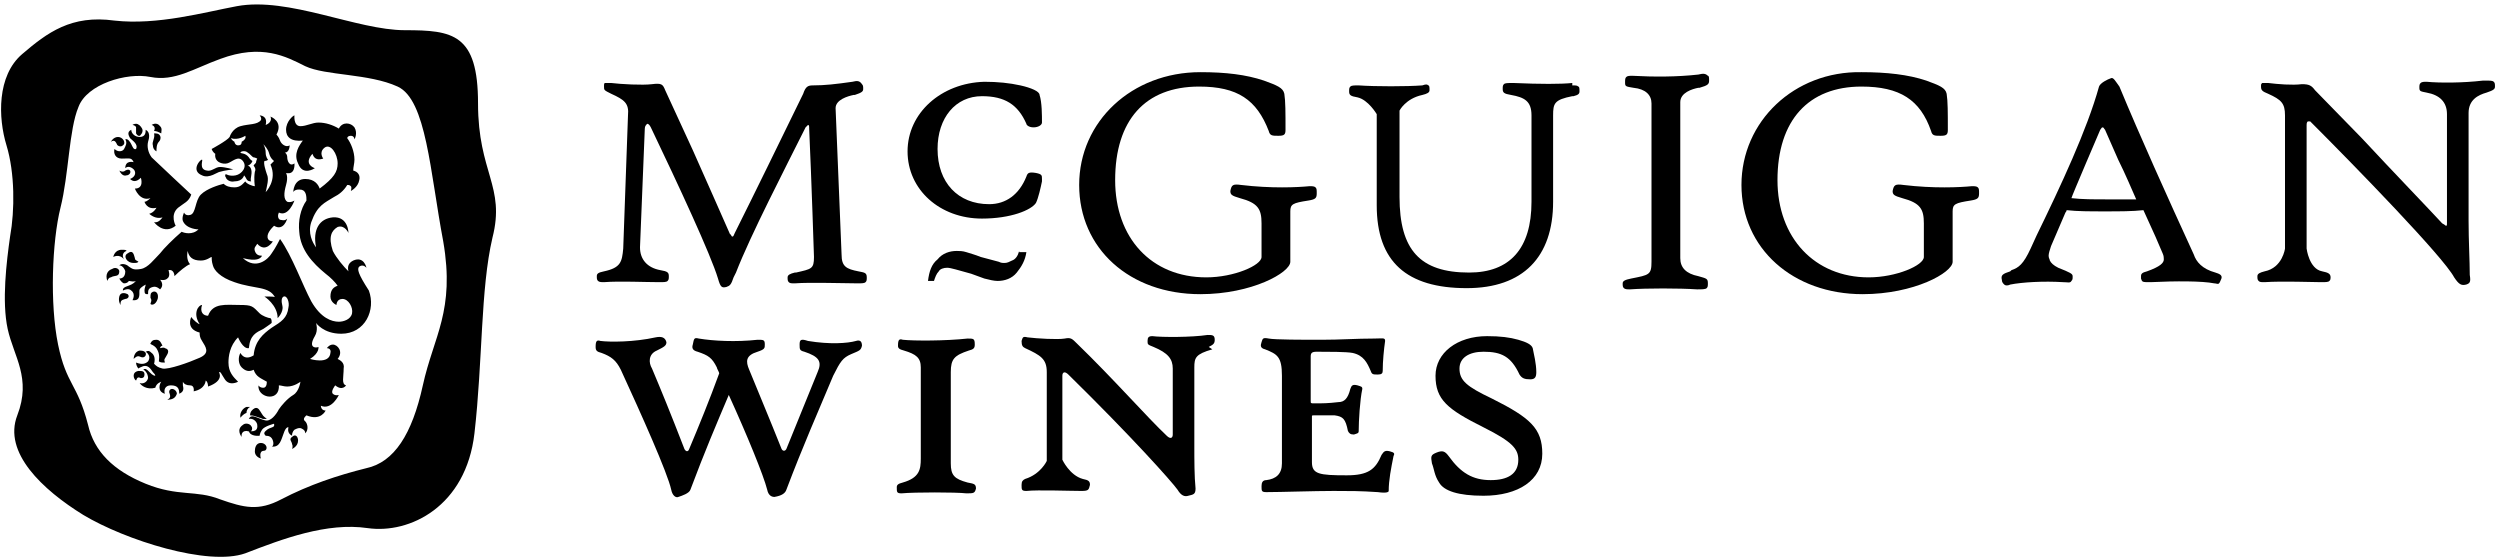
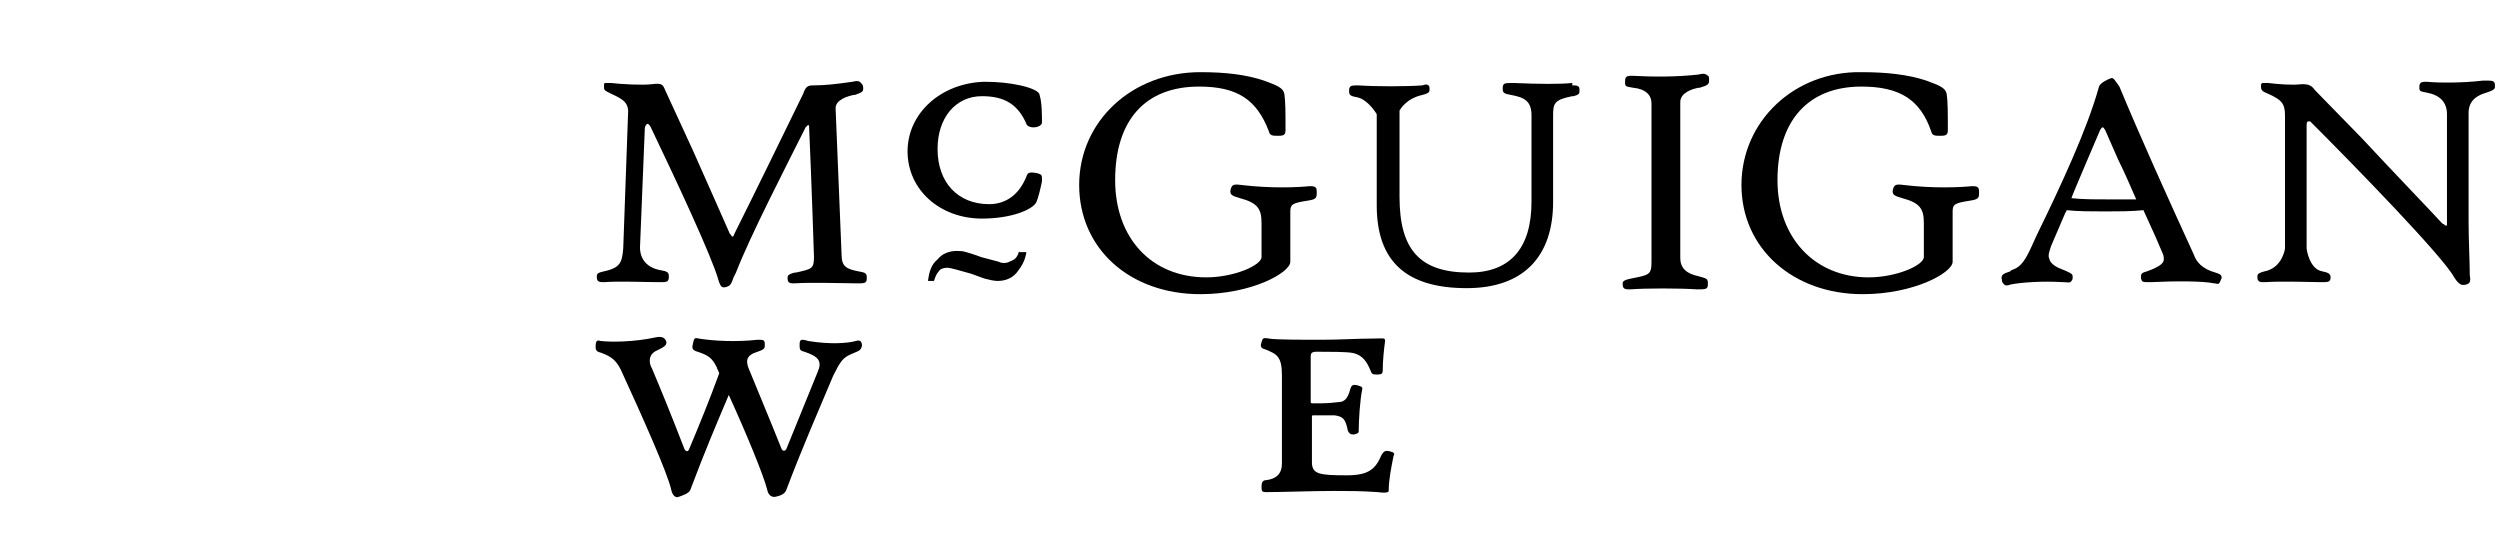
<svg xmlns="http://www.w3.org/2000/svg" xmlns:xlink="http://www.w3.org/1999/xlink" version="1.1" preserveAspectRatio="xMidYMid meet" viewBox="0 0 635 142" width="635" height="142">
  <defs>
-     <path d="M40.05 89.04C40.66 90.26 40.35 91.48 40.35 91.78C40.66 92.09 41.27 92.09 41.88 92.09C41.57 91.17 41.88 91.17 42.18 90.56C42.79 89.65 43.1 88.73 41.88 88.43C41.57 88.12 40.96 88.43 40.66 88.43C40.66 88.12 40.96 87.82 41.27 87.82C40.96 87.21 40.66 86.3 39.74 86.3C38.83 86.3 38.52 86.6 38.22 87.21C37.91 87.52 39.44 87.52 40.05 89.04M40.05 75.93C40.35 74.72 39.74 73.8 38.83 74.11C38.22 74.41 38.22 74.72 38.22 75.63C38.52 76.24 38.52 76.24 38.22 77.15C38.22 77.46 39.44 77.76 40.05 75.93M43.71 98.79C43.1 98.79 42.79 99.4 43.1 100.01C43.4 100.92 43.1 101.23 42.49 101.53C44.01 101.53 44.62 100.92 44.92 100.01C44.92 99.4 44.31 98.79 43.71 98.79M63.82 109.46C64.12 109.15 64.12 108.54 63.82 108.24C63.51 107.63 62.3 107.32 61.69 107.93C59.86 109.15 61.38 110.98 61.38 110.98C61.38 110.98 61.08 109.46 62.6 109.46C62.91 109.46 63.21 109.76 63.82 109.46M58.03 92.09C58.03 90.56 58.33 87.82 60.47 85.69C60.47 85.69 61.69 88.73 63.21 88.43C63.51 85.08 65.04 84.47 66.87 83.55C66.87 83.55 68.7 82.33 69 82.03C69 81.42 69 81.12 68.7 80.81C68.09 80.81 66.56 80.2 65.95 79.59C64.12 77.76 64.12 77.46 60.77 77.46C57.42 77.46 54.07 76.85 52.85 80.2C51.63 80.2 50.71 79.29 51.32 77.46C50.41 77.46 48.89 79.59 50.71 82.33C50.41 82.33 49.19 81.42 48.58 80.51C48.58 80.51 47.06 83.55 50.71 84.47C50.71 85.08 50.71 85.69 51.32 86.6C52.24 88.12 53.46 89.65 50.71 90.87C47.97 92.09 42.79 93.92 41.27 93.61C40.05 93.31 39.74 93 39.13 92.39C39.13 92.39 39.74 90.56 38.52 89.65C37.91 89.04 37.61 89.04 37 89.34C37.91 89.95 38.22 90.87 37.61 91.78C37 92.39 36.09 92.7 34.56 92.09C34.56 92.7 34.87 93.31 35.17 93.61C35.48 93.31 35.78 93.31 36.39 93C37.61 92.7 38.22 93.61 38.83 94.52C39.13 94.83 39.44 95.13 39.44 95.44C38.22 95.44 37.31 93 36.39 93.92C36.7 93.92 37.61 94.83 37.61 96.05C37.31 97.27 36.09 97.57 35.48 97.27C35.78 97.88 37.31 99.1 39.44 98.49C39.74 97.27 40.96 96.96 40.96 96.96C40.66 97.27 39.74 99.4 41.88 100.01C41.57 99.1 41.88 97.88 43.4 97.88C45.23 97.88 45.53 98.79 45.53 100.01C47.06 99.4 46.45 98.18 46.45 97.88C46.45 97.57 46.45 96.96 46.45 96.96C46.75 97.57 47.36 97.88 48.28 97.88C49.5 97.88 49.19 99.4 49.19 99.4C52.24 98.79 52.24 96.66 52.24 96.66C52.85 96.96 52.85 98.18 52.85 98.18C57.11 96.66 55.59 94.52 55.59 94.52C56.2 94.52 55.9 94.52 57.11 96.35C58.33 98.18 60.47 96.96 60.47 96.96C59.25 95.74 58.03 94.52 58.03 92.09M62.6 103.36C61.69 103.67 60.77 104.89 61.08 106.11C61.08 106.11 61.69 105.19 62.6 104.89C62.6 104.28 62.91 103.67 63.51 103.36C63.51 103.36 62.91 103.36 62.6 103.36M74.18 110.98C73.27 111.59 74.18 112.2 74.18 112.81C74.49 113.42 74.18 114.03 74.18 114.03C74.18 114.03 75.71 113.42 75.71 111.9C75.71 110.98 75.1 110.07 74.18 110.98M61.38 36.01C61.38 36.32 61.38 36.92 60.47 36.92C59.86 36.92 59.55 36.32 59.55 36.01C58.94 35.71 58.64 35.1 58.64 35.1C60.47 35.71 62.3 34.49 62.3 34.49C62.6 35.1 61.99 35.71 61.38 36.01M68.39 39.06C68.7 40.28 69.61 40.89 69.61 40.89C69 41.5 68.7 41.8 68.7 41.8C70.52 45.76 67.48 48.81 67.48 48.81C67.78 47.29 68.39 45.46 67.78 44.24C67.48 43.32 66.87 41.5 67.17 40.89C67.78 40.89 68.09 40.58 68.09 40.58C68.09 40.58 67.48 39.97 67.48 38.75C67.48 37.53 66.87 36.62 66.87 36.62C67.17 36.92 68.09 37.84 68.39 39.06M91.25 67.71C92.16 67.1 92.77 67.71 93.08 68.01C93.08 68.01 92.47 64.96 89.72 66.18C88.51 66.79 88.2 67.71 88.51 68.92C87.29 67.71 85.46 65.57 84.54 63.74C83.32 60.09 84.24 58.56 85.76 57.65C87.59 57.04 88.51 59.17 88.51 59.17C88.51 59.17 88.51 54.91 84.54 55.21C81.19 55.52 79.36 58.26 80.28 62.83C79.36 61.61 78.14 59.17 79.06 56.43C80.58 52.16 82.41 51.55 84.85 50.03C86.07 49.42 87.29 48.51 88.2 46.98C88.51 46.98 88.81 46.98 89.11 47.29C89.42 47.59 89.11 48.51 89.11 48.51C89.11 48.51 90.94 47.59 91.25 45.76C91.55 44.54 90.94 43.63 89.72 43.32C89.72 42.41 90.03 41.5 90.03 40.58C90.03 38.45 89.11 36.32 88.2 35.1C88.2 34.79 88.51 34.49 89.11 34.49C90.03 34.49 90.03 35.4 90.03 35.4C90.03 35.4 90.94 33.88 90.03 32.35C89.11 31.13 86.98 30.83 86.07 32.66C84.54 31.74 82.71 31.13 80.89 31.13C79.36 31.13 77.84 32.05 76.31 32.05C74.49 32.05 74.79 29.31 74.79 29.31C74.49 29.31 72.66 30.83 72.66 32.96C72.66 34.79 73.88 36.01 76.92 35.71C76.01 36.92 74.49 39.06 75.71 41.5C76.92 44.85 79.97 42.72 79.97 42.72C79.97 42.72 76.92 41.8 79.36 39.06C79.67 39.97 80.28 40.89 82.11 40.28C82.11 40.28 80.89 38.75 82.41 37.53C83.93 36.32 85.76 39.06 85.76 41.5C85.76 43.63 84.85 45.15 81.19 47.9C80.89 46.98 79.97 45.46 77.53 45.46C74.49 45.46 74.49 48.81 74.49 48.81C74.49 48.81 74.79 47.9 76.62 48.2C77.84 48.51 77.84 50.03 77.84 50.94C76.31 53.08 75.71 56.12 76.01 58.87C76.31 63.44 79.36 66.79 82.71 69.53C83.93 70.45 85.15 71.67 85.76 72.58C84.85 72.89 83.93 73.5 83.93 75.32C83.93 76.85 85.46 77.46 85.46 77.46C85.46 77.46 85.46 75.93 86.98 75.93C88.51 75.93 89.72 78.07 89.42 79.59C89.11 81.12 87.29 81.72 86.07 81.72C84.24 81.72 81.5 80.81 79.06 76.54C76.92 72.58 74.18 64.96 71.13 60.7C71.13 60.7 69.91 63.13 69 64.35C68.09 65.88 65.04 68.62 61.69 65.57C61.99 65.57 65.65 66.79 66.56 64.96C65.65 64.96 65.04 64.66 64.73 63.74C64.43 62.83 65.04 62.52 65.34 61.92C67.48 64.35 69.31 61.31 69.31 61.31C69.31 61.31 68.39 61.31 68.09 60.7C67.48 59.48 69 57.95 69.61 57.34C72.05 58.87 72.96 55.52 72.96 55.52C72.66 55.82 72.35 56.12 71.13 55.82C70.52 55.52 70.52 54.6 70.83 53.99C73.27 55.21 74.79 50.94 74.79 50.94C74.79 50.94 73.88 51.55 72.96 51.25C72.05 50.64 72.05 49.12 72.66 46.98C73.27 44.85 72.66 43.93 72.66 43.93C75.1 44.54 74.79 41.5 74.79 41.5C73.57 42.41 72.96 40.89 72.96 39.97C72.96 39.06 72.35 38.75 72.35 38.75C73.57 38.75 73.57 36.92 73.57 36.92C72.66 37.53 71.44 36.62 71.13 35.71C70.83 34.79 70.22 34.18 70.22 34.18C72.05 30.83 68.7 29.61 68.7 29.61C69.31 31.13 67.48 31.74 67.48 31.74C68.09 29.31 65.95 29.31 65.95 29.31C65.95 29.31 66.56 29.92 66.26 30.52C65.34 31.74 63.21 31.44 61.08 32.05C58.94 32.66 58.33 34.79 58.33 34.79C57.72 35.71 53.76 37.84 53.76 37.84C54.07 38.75 54.68 39.06 54.68 39.06C54.37 41.19 56.51 41.8 57.72 41.5C58.94 41.19 60.47 39.36 61.69 40.89C62.91 42.41 61.38 44.24 59.86 44.54C58.33 44.85 57.42 44.24 57.42 44.24C57.11 44.24 57.11 44.85 57.42 45.15C57.42 45.46 58.33 46.37 59.55 46.07C61.69 46.07 61.99 44.54 61.99 44.54C61.99 44.54 62.3 44.85 62.6 45.46C62.91 46.07 63.51 46.07 63.82 46.07C63.82 46.07 63.51 46.07 63.82 44.54C64.12 43.02 63.51 42.11 62.91 42.11C62.91 42.11 63.82 41.8 64.12 40.89C64.12 40.89 63.51 40.58 63.21 39.97C62.3 38.75 61.08 39.06 61.08 38.75C61.08 38.45 62.3 38.14 62.91 38.75C63.51 39.06 64.12 39.97 64.43 39.97C64.73 39.97 65.34 40.28 65.34 40.28C65.34 40.28 65.04 40.89 65.04 41.19C65.04 41.5 64.43 41.8 64.43 42.11C64.73 42.41 65.04 43.02 64.73 43.63C64.43 45.46 64.73 47.29 64.73 47.29C64.12 47.29 62.6 46.68 62.3 46.07C61.69 46.68 61.08 47.59 59.55 47.59C58.33 47.59 57.42 47.29 56.81 46.68C55.59 46.98 52.54 47.9 51.02 49.42C49.5 50.94 49.8 54.3 48.28 54.6C47.06 54.91 46.75 53.99 46.75 53.99C46.75 53.99 46.14 55.21 46.45 56.12C47.36 58.26 50.41 58.26 50.41 58.26C48.89 59.78 46.75 59.17 46.14 58.87C44.01 60.7 41.57 63.13 40.66 64.35C39.13 65.88 37.61 68.01 35.78 68.32C33.95 68.62 33.65 68.32 32.73 67.71C32.12 67.1 30.91 66.79 30.3 67.4C31.21 67.4 31.82 68.62 31.82 68.92C31.82 70.45 30.91 70.75 30.3 70.75C30.6 71.36 31.21 71.97 31.51 71.97C32.43 71.97 32.73 71.36 32.73 71.36C34.26 71.67 34.56 71.36 34.56 71.36C33.65 72.28 33.34 72.28 31.82 72.89C31.21 73.19 31.21 73.5 31.21 73.8C31.82 73.5 32.73 73.19 33.34 73.8C34.56 74.72 33.65 76.24 33.65 76.24C36.09 76.54 35.17 74.11 35.48 73.5C35.78 72.89 37 72.28 37 72.28C37 72.58 36.7 73.19 36.7 73.8C36.7 74.72 37 74.72 37.61 74.72C37.61 73.8 37.61 73.19 38.83 72.89C39.74 72.58 40.66 73.5 40.66 73.5C41.88 72.28 40.66 71.06 40.66 71.06C40.66 71.06 41.88 71.36 42.49 70.75C43.4 70.14 42.79 68.62 42.79 68.62C44.31 68.32 44.31 70.14 44.31 70.14C45.53 68.92 47.36 67.4 48.28 67.1C47.67 66.49 47.36 65.27 47.67 63.74C47.97 65.27 48.89 66.18 51.02 66.18C52.54 66.18 53.46 65.27 53.76 65.27C53.76 65.57 53.76 66.49 54.07 67.4C54.37 68.62 55.9 70.45 59.55 71.67C64.73 73.5 68.39 72.58 69.91 75.63C69.91 75.32 69.31 75.32 67.17 75.32C67.17 75.32 70.52 77.46 70.52 80.81C70.52 80.81 72.05 79.29 71.74 77.76C71.44 76.54 71.44 75.63 72.05 75.32C72.96 75.02 73.57 76.85 73.27 78.07C72.96 80.81 71.44 81.72 69 83.25C66.87 84.77 64.73 86.6 64.43 90.26C61.99 91.78 61.08 89.65 61.08 89.65C60.47 90.56 60.47 92.39 61.38 93.31C62.3 94.22 63.21 94.52 64.43 93.92C65.04 95.74 66.26 96.05 67.78 96.96C67.78 97.88 67.48 98.49 66.87 98.49C65.95 98.49 65.65 97.88 65.65 97.88C65.34 100.92 70.52 102.14 70.83 98.49C70.83 98.49 70.83 98.18 70.83 97.88C71.44 97.88 72.05 98.18 72.96 98.18C74.79 98.18 76.31 96.96 76.31 96.96C76.31 96.96 76.01 99.4 74.49 100.32C72.96 101.23 71.44 103.06 70.83 103.97C70.22 105.19 68.7 107.32 67.17 106.72C65.65 106.41 63.82 104.89 63.21 106.41C64.43 106.11 65.34 107.32 65.34 107.93C65.65 110.07 63.21 109.46 63.21 109.46C63.51 110.98 65.95 110.68 65.95 110.68C65.95 110.68 65.95 110.07 66.56 109.15C67.17 108.24 69.61 107.63 69.61 107.63C69.91 108.85 68.7 108.24 67.48 109.46C67.17 109.76 66.87 110.07 67.48 110.68C68.39 110.68 69 110.98 69.31 111.9C69.61 112.81 69.31 113.42 69 113.42C71.13 113.72 71.44 111.59 72.05 110.07C72.66 108.24 73.27 108.54 73.27 108.54C72.96 109.76 73.57 110.37 74.18 110.68C74.18 110.37 74.18 109.76 74.79 109.15C75.4 108.85 76.01 108.54 76.62 108.85C77.23 109.15 77.53 109.46 77.53 110.07C78.45 109.15 78.14 107.63 77.53 107.02C76.62 106.41 77.84 105.5 77.84 105.5C81.5 107.02 82.71 104.28 82.71 104.28C81.5 104.28 81.5 103.06 81.5 103.06C84.24 104.28 86.07 100.32 86.07 100.32C86.07 100.32 85.15 100.62 84.54 100.01C83.93 99.4 85.15 97.88 85.15 97.88C86.98 99.4 87.9 97.88 87.9 97.88C86.68 97.57 87.29 95.74 87.29 93.61C87.59 92.09 86.37 91.48 85.76 91.17C87.29 89.34 85.76 87.52 84.54 87.52C83.63 87.52 83.02 88.43 83.02 88.43C83.02 88.43 84.24 88.43 83.93 89.65C83.63 92.7 78.75 91.17 78.75 91.17C81.19 89.65 80.89 88.12 80.89 88.12C80.89 88.12 80.28 88.43 79.67 88.12C79.06 87.82 79.06 86.91 79.97 85.38C80.89 83.86 80.28 82.03 80.28 82.03C80.28 82.03 82.11 84.77 86.68 84.77C92.77 84.77 95.51 78.68 93.69 73.8C90.94 69.53 90.64 68.32 91.25 67.71M65.95 106.11C66.26 106.11 66.56 106.41 66.87 106.41C67.17 106.41 67.48 106.41 67.78 106.41C67.48 106.11 66.87 105.8 66.56 105.19C65.95 104.28 65.65 103.36 64.73 103.67C64.12 103.97 63.51 104.58 63.51 105.5C64.43 105.5 65.04 105.8 65.95 106.11M66.26 112.51C65.04 112.51 64.73 113.72 64.73 114.64C64.73 115.55 65.34 116.16 66.26 116.47C66.26 116.47 65.95 115.55 66.26 114.94C66.56 114.33 67.17 114.64 67.48 114.33C68.09 113.72 67.48 112.51 66.26 112.51M35.48 90.56C36.09 90.87 36.7 90.87 37 90.26C37.31 89.34 36.39 89.04 35.48 89.04C33.95 89.34 33.95 91.17 33.95 91.17C34.26 90.87 34.87 90.26 35.48 90.56M34.56 32.35C34.56 32.66 34.56 32.66 34.56 32.96C34.56 33.27 34.56 33.57 34.56 33.88C34.87 34.49 35.48 34.79 35.78 34.18C36.09 33.88 36.39 33.27 36.09 32.66C35.78 32.05 35.17 31.44 34.56 31.44C33.95 31.44 33.65 31.74 33.65 31.74C33.95 31.74 34.56 32.05 34.56 32.35M40.66 34.49C40.35 33.88 39.74 33.88 39.13 33.88C39.44 35.1 38.52 36.01 38.83 36.92C38.83 37.53 39.13 38.14 39.74 38.45C39.74 37.84 39.74 36.62 40.35 36.01C40.66 35.71 40.96 35.1 40.66 34.49M32.12 63.74C32.12 63.74 32.12 63.74 32.12 63.74C32.12 63.44 31.51 63.44 30.91 63.44C29.08 63.44 28.77 65.27 28.77 65.27C28.77 65.27 30.3 64.35 31.51 65.88C31.51 65.88 31.51 65.88 31.51 65.88C31.51 65.88 31.51 65.88 31.51 65.88C30.91 64.96 31.21 64.05 32.12 63.74M29.08 37.84C28.77 39.06 29.38 40.28 30.91 40.28C33.04 40.28 33.34 39.97 33.95 41.19C33.95 41.19 31.82 40.58 31.82 42.72C32.43 42.11 33.34 42.41 33.95 43.02C34.56 43.63 34.56 44.85 33.04 45.46C33.65 46.07 34.56 46.37 35.78 45.15C35.78 45.15 36.7 47.9 34.26 47.9C34.26 47.9 35.48 51.25 38.22 50.33C38.22 50.33 37.31 51.25 36.7 51.25C36.7 51.25 37.31 53.38 39.74 52.77C39.74 52.77 39.13 53.99 37.91 54.3C37.91 54.3 39.44 55.82 41.27 55.21C41.27 55.21 40.35 56.73 39.13 56.43C39.13 56.43 41.57 59.78 44.62 57.34C44.62 57.34 43.1 54.6 45.23 52.77C46.75 51.55 47.97 51.25 48.58 49.42C48.58 49.42 39.74 41.19 38.52 39.97C37.61 38.75 37.31 37.23 37.61 36.01C37.91 35.1 38.22 33.57 37 32.96C37 33.57 37 34.79 35.48 34.79C34.26 34.79 33.34 33.88 33.34 32.96C32.12 33.57 32.73 34.49 33.04 35.1C33.65 35.71 35.17 36.62 34.56 37.84C33.95 38.14 33.65 37.23 33.34 36.62C33.04 36.01 32.43 35.1 31.82 35.4C32.43 36.32 31.82 37.23 31.51 37.84C31.21 38.45 29.99 38.75 29.08 37.84M39.13 33.27C39.74 33.27 40.35 33.57 40.96 33.88C40.96 33.27 41.27 32.66 40.66 32.05C39.74 30.83 38.52 31.74 38.52 31.74C38.52 31.74 39.74 32.05 39.13 33.27M51.32 44.54C53.15 45.46 55.29 43.63 55.9 43.63C56.81 43.32 59.25 43.02 59.25 43.02C59.25 43.02 57.11 42.41 55.9 42.41C54.68 42.41 53.76 43.63 52.54 43.32C50.41 43.02 51.63 40.58 51.32 40.58C51.02 40.28 48.28 43.32 51.32 44.54M36.7 95.13C36.7 94.22 36.09 94.22 35.17 94.22C33.34 94.52 33.95 96.35 34.56 96.66C34.87 95.74 35.17 95.74 35.78 96.05C36.39 96.05 36.7 95.74 36.7 95.13M30.3 75.32C29.99 76.54 30.6 77.46 30.6 77.46C30.6 76.24 30.91 76.24 31.82 75.93C32.43 75.93 33.04 75.32 32.43 74.72C31.82 74.41 30.6 74.11 30.3 75.32M30.3 68.92C30.3 68.32 29.38 67.71 28.47 68.32C27.55 68.62 26.64 69.53 27.25 71.36C27.25 71.36 27.55 70.45 28.16 70.45C29.08 69.84 30.3 70.45 30.3 68.92M32.12 44.54C32.73 44.54 33.34 43.93 33.04 43.32C32.73 43.02 32.43 43.02 31.82 43.32C31.21 43.93 30.3 43.32 30.3 43.32C30.6 43.93 31.21 44.85 32.12 44.54M29.69 36.62C29.69 36.92 30.6 37.53 31.21 36.92C32.12 36.32 31.21 34.79 29.99 34.79C28.77 34.79 28.16 36.01 28.16 36.01C29.08 35.4 29.38 36.01 29.69 36.62M33.95 66.79C34.56 66.79 34.87 66.79 35.17 66.49C34.87 66.18 34.26 66.18 34.26 65.57C33.95 64.35 33.65 63.44 32.43 64.35C31.21 64.96 32.12 66.79 33.95 66.79M107.4 97.88C104.66 110.37 100.09 117.38 93.08 118.91C85.76 120.73 78.45 123.17 71.44 126.83C65.65 129.88 61.99 128.96 55.9 126.83C49.8 124.39 45.23 126.22 37 122.87C28.77 119.52 23.9 114.64 22.37 107.93C19.63 97.27 16.89 97.88 14.75 87.52C12.62 77.15 13.23 61.31 15.36 52.77C17.5 44.24 17.5 32.96 19.93 27.17C22.07 21.38 32.12 18.33 38.22 19.55C44.31 20.77 49.19 17.42 55.9 14.98C66.56 11.02 72.66 14.37 77.53 16.81C82.71 19.25 93.69 18.64 101 21.99C108.31 25.34 109.23 43.63 112.58 61.31C115.63 78.98 110.14 85.38 107.4 97.88M121.42 26.26C121.42 8.58 115.02 7.67 102.83 7.67C90.64 7.67 73.27 -0.87 60.16 1.57C51.93 3.1 40.05 6.45 29.08 5.23C18.11 3.71 12.01 8.28 5.61 13.76C-0.79 19.25 -0.49 29.92 1.65 36.92C3.78 43.93 3.78 53.38 2.56 60.09C1.65 66.49 0.43 76.54 1.95 83.55C3.48 90.56 8.05 96.05 4.39 105.5C0.73 114.94 10.79 124.39 21.15 130.79C31.82 137.19 52.85 143.9 62.3 140.54C71.74 136.89 83.02 132.62 93.38 134.14C104.05 135.67 118.37 128.66 120.51 110.07C122.64 91.48 122.03 73.5 125.08 60.39C128.43 47.29 121.42 43.93 121.42 26.26" id="asn8VsnVu" />
    <path d="M230.52 38.45C230.52 48.2 238.75 55.52 249.42 55.52C256.73 55.52 261.91 53.38 263.13 51.55C263.74 50.33 264.35 47.59 264.66 46.07C264.66 46.01 264.66 45.52 264.66 45.46C264.66 44.54 264.66 44.24 263.13 43.93C261.31 43.63 261 43.93 260.7 44.85C258.87 49.42 255.51 51.86 251.25 51.86C243.32 51.86 238.14 46.37 238.14 37.84C238.14 29.92 242.71 24.43 249.42 24.43C255.21 24.43 258.56 26.56 260.7 31.44C260.7 31.74 261.31 32.35 262.52 32.35C263.74 32.35 264.66 31.74 264.66 31.13C264.66 29.31 264.66 25.95 264.05 24.12C264.05 23.21 261.91 22.3 259.17 21.69C256.43 21.08 253.38 20.77 250.03 20.77C239.06 21.08 230.52 28.7 230.52 38.45" id="a61Vdzs9Cj" />
    <path d="M258.87 63.74C258.87 63.74 258.87 63.74 258.87 63.74C258.56 64.96 257.95 65.88 257.04 66.18C256.43 66.49 255.82 66.79 255.21 66.79C254.6 66.79 254.3 66.79 253.69 66.49C253.23 66.36 249.57 65.39 249.11 65.27C247.59 64.66 246.37 64.35 245.46 64.05C244.54 63.74 243.63 63.74 243.02 63.74C241.19 63.74 239.36 64.35 238.14 65.88C236.62 67.1 236.01 68.92 235.71 71.36C235.71 71.36 235.71 71.36 235.71 71.36L237.23 71.36C237.23 71.36 237.23 71.36 237.23 71.36C237.53 70.45 237.84 69.53 238.45 68.92C238.75 68.32 239.67 68.01 240.58 68.01C241.5 68.01 243.32 68.62 246.68 69.53C247.01 69.66 249.69 70.63 250.03 70.75C251.25 71.06 252.47 71.36 253.38 71.36C255.21 71.36 257.04 70.75 258.26 69.23C259.48 67.71 260.39 66.18 260.7 64.05C260.7 64.05 260.7 64.05 260.7 64.05L258.87 64.05L258.87 63.74Z" id="cyqDfbXKX" />
    <path d="M216.51 20.77C216.51 20.77 216.51 20.77 216.51 20.77C212.24 21.38 209.5 21.69 206.45 21.69C205.23 21.69 204.62 21.99 204.01 23.82C197.61 36.92 192.12 48.2 186.64 59.17C186.33 59.78 186.33 60.09 186.03 60.09C185.72 60.09 185.72 59.48 185.42 59.48C182.98 53.99 179.93 46.98 175.97 38.14C175.27 36.62 169.66 24.43 168.96 22.91C168.35 21.38 168.05 21.08 165.61 21.38C163.17 21.69 157.69 21.38 155.25 21.08C154.33 21.08 154.03 21.08 153.72 21.08C153.42 21.08 153.42 21.38 153.42 21.99C153.42 22.91 153.42 22.91 155.25 23.82C158.6 25.34 159.82 26.26 159.51 29.31C159.39 32.69 158.42 59.75 158.3 63.13C157.99 66.49 157.69 68.01 153.42 68.92C151.9 69.23 151.59 69.53 151.59 70.14C151.59 70.75 151.59 71.06 151.9 71.36C152.2 71.67 152.81 71.67 153.42 71.67C157.38 71.36 163.78 71.67 167.44 71.67C168.66 71.67 169.27 71.67 169.57 71.36C169.88 71.06 169.88 70.75 169.88 70.14C169.88 69.23 169.57 68.92 167.74 68.62C164.39 68.01 162.56 65.88 162.56 62.83C162.68 59.81 163.66 35.68 163.78 32.66C163.78 32.05 164.09 31.74 164.39 31.44C164.7 31.44 165 31.74 165.31 32.35C172.31 46.98 180.54 64.66 182.37 70.75C182.98 72.89 183.29 73.19 184.51 72.89C185.42 72.58 185.72 72.28 186.33 70.45C186.39 70.33 186.88 69.35 186.94 69.23C190.6 59.78 199.44 42.72 204.62 32.35C204.92 32.05 205.23 31.74 205.23 31.74C205.53 31.74 205.53 32.05 205.53 32.66C206.14 46.07 206.75 65.27 206.75 65.27C206.75 68.32 206.14 68.32 202.18 69.23C202.15 69.23 201.91 69.23 201.88 69.23C200.66 69.53 200.05 69.84 200.05 70.45C200.05 71.06 200.05 71.36 200.35 71.67C200.66 71.97 200.96 71.97 201.88 71.97C205.84 71.67 214.37 71.97 217.72 71.97C218.94 71.97 219.55 71.97 219.86 71.67C220.16 71.36 220.16 71.06 220.16 70.45C220.16 69.23 219.55 69.23 218.03 68.92C214.98 68.32 213.76 67.71 213.76 64.66C213.61 60.94 212.39 31.2 212.24 27.48C212.24 25.34 215.29 24.43 216.81 24.12C216.84 24.12 217.08 24.12 217.11 24.12C218.94 23.52 219.25 23.21 219.25 22.6C219.25 21.99 219.25 21.69 218.94 21.38C218.33 20.47 217.72 20.47 216.51 20.77" id="e6A8CNzyq4" />
    <path d="M274.11 46.98C274.11 63.13 286.91 74.72 304.89 74.72C317.99 74.72 327.74 69.23 327.74 66.49C327.74 65.21 327.74 54.97 327.74 53.69C327.74 51.86 328.35 51.55 332.31 50.94C334.14 50.64 334.45 50.33 334.45 49.12C334.45 48.2 334.45 47.9 334.14 47.59C333.84 47.29 333.23 47.29 332.62 47.29C329.57 47.59 322.87 47.9 315.25 46.98C313.11 46.68 312.81 46.98 312.51 48.51C312.51 49.42 312.81 49.72 314.94 50.33C319.51 51.55 320.43 53.08 320.43 56.73C320.43 57.59 320.43 64.41 320.43 65.27C320.43 67.4 313.42 70.45 306.41 70.45C292.39 70.45 283.25 60.39 283.25 45.76C283.25 30.52 290.87 21.99 304.58 21.99C314.33 21.99 319.21 25.34 322.26 33.27C322.56 34.49 323.17 34.49 324.7 34.49C326.22 34.49 326.52 34.18 326.52 32.96C326.52 28.7 326.52 25.65 326.22 23.82C325.91 22.3 324.39 21.69 321.04 20.47C316.47 18.94 311.29 18.33 304.89 18.33C287.51 18.33 274.11 30.83 274.11 46.98" id="cJK5hVwKk" />
    <path d="M399.36 21.08C399.36 21.08 399.36 21.08 399.36 21.08C396.31 21.38 391.44 21.38 384.43 21.08C382.91 21.08 382.3 21.08 381.99 21.38C381.69 21.69 381.69 21.99 381.69 22.6C381.69 23.52 381.99 23.82 383.82 24.12C387.17 24.73 389 25.65 389 29.31C389 31.5 389 49.05 389 51.25C389 63.13 383.51 69.23 373.15 69.23C360.66 69.23 355.48 63.44 355.48 50.03C355.48 47.84 355.48 30.28 355.48 28.09C355.48 28.09 357 25.04 361.27 24.12C362.49 23.82 363.1 23.52 363.1 22.91C363.1 22.3 363.1 21.69 362.79 21.69C362.49 21.38 362.18 21.38 361.27 21.69C357.31 21.99 349.38 21.99 345.11 21.69C343.9 21.69 343.29 21.69 342.98 21.99C342.68 22.3 342.68 22.6 342.68 23.21C342.68 24.12 342.98 24.43 344.81 24.73C347.55 25.34 349.69 29 349.69 29C349.69 31.32 349.69 49.85 349.69 52.16C349.69 66.49 357.31 73.19 372.54 73.19C386.87 73.19 394.49 65.27 394.49 51.25C394.49 49.05 394.49 31.5 394.49 29.31C394.49 26.26 394.79 25.34 399.36 24.43C399.39 24.43 399.64 24.43 399.67 24.43C400.89 24.12 401.19 23.82 401.19 23.21C401.19 22.6 401.19 21.99 400.89 21.99C400.58 21.69 400.28 21.69 399.36 21.69" id="gFcVup5" />
    <path d="M431.36 18.94C431.36 18.94 431.36 18.94 431.36 18.94C425.88 19.55 420.09 19.55 414.6 19.25C413.99 19.25 413.38 19.25 413.08 19.55C412.77 19.86 412.77 20.16 412.77 21.08C412.77 21.99 413.08 21.99 414.91 22.3C417.95 22.6 419.48 24.12 419.48 26.26C419.48 30.28 419.48 62.46 419.48 66.49C419.48 69.84 418.87 69.84 414.3 70.75C412.77 71.06 412.16 71.36 412.16 71.97C412.16 72.58 412.16 72.89 412.47 73.19C412.77 73.5 413.38 73.5 413.99 73.5C418.26 73.19 426.49 73.19 431.06 73.5C432.28 73.5 433.19 73.5 433.5 73.19C433.8 72.89 433.8 72.58 433.8 71.97C433.8 70.75 433.5 70.75 431.36 70.14C428.31 69.53 426.79 68.01 426.79 65.57C426.79 61.61 426.79 29.92 426.79 25.95C426.79 23.52 429.84 22.6 431.36 22.3C431.39 22.3 431.64 22.3 431.67 22.3C433.8 21.69 434.11 21.38 434.11 20.47C434.11 19.86 434.11 19.25 433.8 19.25C433.19 18.64 432.58 18.64 431.36 18.94" id="a2IQbDPfcS" />
    <path d="M442.33 46.98C442.33 63.13 455.44 74.72 473.11 74.72C486.22 74.72 495.97 69.23 495.97 66.49C495.97 65.21 495.97 54.97 495.97 53.69C495.97 51.86 496.58 51.55 500.54 50.94C502.37 50.64 502.68 50.33 502.68 49.12C502.68 48.2 502.68 47.9 502.37 47.59C502.07 47.29 501.46 47.29 500.85 47.29C497.8 47.59 491.1 47.9 483.48 46.98C481.34 46.68 481.04 46.98 480.73 48.51C480.73 49.42 481.04 49.72 483.17 50.33C487.74 51.55 488.66 53.08 488.66 56.73C488.66 57.59 488.66 64.41 488.66 65.27C488.66 67.4 481.65 70.45 474.64 70.45C460.92 70.45 451.48 60.39 451.48 45.76C451.48 30.52 459.4 21.99 472.81 21.99C482.56 21.99 487.74 25.34 490.49 33.27C490.79 34.49 491.4 34.49 492.92 34.49C494.45 34.49 494.75 34.18 494.75 32.96C494.75 28.7 494.75 25.65 494.45 23.82C494.14 22.3 492.62 21.69 489.27 20.47C484.7 18.94 479.21 18.33 472.81 18.33C455.74 18.03 442.33 30.83 442.33 46.98" id="bK5cbBzGX" />
    <path d="M533.46 32.96C533.76 32.66 533.76 32.35 534.07 32.35C534.37 32.35 534.37 32.66 534.68 32.96C535.01 33.72 537.69 39.82 538.03 40.58C539.86 44.24 541.38 47.9 542.6 50.64C541.08 50.64 538.03 50.64 535.29 50.64C531.63 50.64 528.89 50.64 526.14 50.33C526.14 50.03 533.46 32.96 533.46 32.96M536.2 19.86C536.2 19.86 536.2 19.86 536.2 19.86C535.29 20.16 533.46 21.08 533.15 21.99C530.11 32.96 523.4 47.29 517.31 59.78C517.15 60.12 515.93 62.8 515.78 63.13C513.95 67.1 512.73 68.01 510.91 68.62C510.87 68.65 510.63 68.89 510.6 68.92C508.77 69.53 508.16 69.84 508.47 71.06C508.47 71.67 508.77 71.97 509.08 72.28C509.38 72.58 509.99 72.58 510.6 72.28C513.65 71.67 519.13 71.36 524.01 71.67C525.23 71.67 525.84 71.97 526.14 71.36C526.45 71.06 526.45 70.75 526.45 70.45C526.45 70.45 526.45 70.45 526.45 70.14C526.45 69.53 525.84 69.23 522.79 68.01C521.57 67.4 520.96 66.79 520.66 66.18C520.66 65.88 520.35 65.57 520.35 64.96C520.35 64.35 520.66 63.44 520.96 62.52C520.96 62.52 524.62 53.99 524.62 53.99C524.62 53.99 524.92 53.69 524.92 53.38C527.67 53.69 530.71 53.69 534.68 53.69C538.33 53.69 541.69 53.69 544.43 53.38C544.43 53.38 547.48 60.09 547.48 60.09C547.66 60.51 549.12 63.93 549.31 64.35C549.61 64.96 549.61 65.57 549.61 65.88C549.61 66.79 548.7 67.71 545.34 68.92C544.12 69.23 543.82 69.53 543.82 70.14C543.82 70.45 543.82 70.45 543.82 70.75C544.12 71.67 544.12 71.67 546.26 71.67C552.66 71.36 559.36 71.36 562.41 71.97C563.02 71.97 563.32 72.28 563.63 71.97C563.93 71.67 563.93 71.36 564.24 70.75C564.54 69.84 563.63 69.53 562.71 69.23C559.36 68.32 557.84 66.49 557.23 64.66C550.52 50.03 543.51 34.49 538.33 21.99C537.42 20.77 536.81 19.55 536.2 19.86" id="a1K2JZYVl6" />
    <path d="M630.68 20.47C630.68 20.47 630.68 20.47 630.68 20.47C625.5 21.08 619.71 21.08 616.35 20.77C615.74 20.77 615.13 20.77 614.83 21.08C614.52 21.38 614.52 21.69 614.52 22.3C614.52 23.21 614.83 23.21 616.35 23.52C619.71 24.12 621.53 25.95 621.53 29C621.53 31.74 621.53 53.69 621.53 56.43C621.53 57.34 621.53 57.34 621.23 57.34C621.23 57.34 620.92 57.04 620.31 56.73C616.66 52.77 608.12 43.93 599.9 35.1C598.71 33.88 589.2 24.12 588.01 22.91C587.1 21.69 586.49 21.38 584.66 21.38C582.22 21.69 578.56 21.38 576.12 21.08C575.21 21.08 574.91 21.08 574.6 21.08C574.3 21.38 574.3 21.38 574.3 21.99C574.3 22.91 574.6 23.21 576.12 23.82C579.48 25.34 580.39 26.26 580.39 29.31C580.39 32.69 580.39 59.75 580.39 63.13C580.39 63.13 579.78 68.01 575.21 68.92C573.99 69.23 573.38 69.53 573.38 70.14C573.38 70.75 573.38 71.06 573.69 71.36C573.99 71.67 574.3 71.67 575.21 71.67C579.78 71.36 587.4 71.67 589.53 71.67C590.75 71.67 591.36 71.67 591.67 71.36C591.97 71.06 591.97 70.75 591.97 70.45C591.97 69.53 591.36 69.23 589.84 68.92C586.49 68.32 585.88 63.13 585.88 63.13C585.88 60 585.88 34.88 585.88 31.74C585.88 31.44 585.88 31.13 586.18 30.83C586.49 30.83 586.49 30.83 586.79 30.83C598.37 42.41 620.62 65.27 623.36 70.45C624.58 72.28 625.19 72.58 626.41 72.28C627.32 71.97 627.63 71.67 627.32 69.84C627.32 66.49 627.02 61 627.02 56.12C627.02 53.38 627.02 31.44 627.02 28.7C627.02 25.34 629.46 24.12 631.59 23.52C633.42 22.91 633.72 22.6 633.72 21.99C633.72 21.38 633.72 21.08 633.42 20.77C633.11 20.47 632.51 20.47 631.29 20.47" id="m4e7FGk184" />
    <path d="M216.2 89.95C214.07 90.87 213.46 91.78 211.63 95.44C207.67 104.89 204.01 113.12 199.74 124.39C199.44 125.31 198.52 125.92 196.7 126.22C196.09 126.22 195.17 125.92 194.87 124.39C193.95 120.73 189.69 110.37 185.11 100.32C181.76 108.24 179.02 114.64 175.36 124.39C175.06 125.31 173.23 125.92 172.31 126.22C171.71 126.52 170.79 125.92 170.49 124.39C169.57 120.12 162.87 105.19 157.69 93.92C156.47 91.48 155.25 90.56 152.81 89.65C151.59 89.34 151.29 89.04 151.29 88.12C151.29 86.6 151.59 86.3 152.51 86.6C154.94 86.91 161.04 86.91 166.52 85.69C168.05 85.38 168.96 85.69 169.27 86.91C169.27 87.82 168.66 88.12 166.83 89.04C164.7 89.95 164.7 92.09 165.61 93.61C168.05 99.4 170.18 104.58 173.84 114.03C174.14 114.64 174.75 114.94 175.06 114.03C177.5 108.24 180.24 101.53 182.68 94.83C182.68 94.52 182.07 93.61 182.07 93.31C180.85 90.87 179.93 90.26 177.19 89.34C175.97 89.04 175.67 88.43 175.97 87.52C176.28 85.99 176.28 85.69 177.5 85.99C181.15 86.6 186.94 86.91 192.43 86.3C193.95 86.3 194.26 86.3 194.26 87.52C194.26 88.43 194.26 88.73 192.43 89.34C189.38 90.26 189.38 91.78 190.3 93.92C193.65 102.14 194.87 104.89 198.52 114.03C198.83 114.64 199.44 114.64 199.74 114.03C202.79 106.41 205.23 100.62 207.67 94.52C208.89 91.78 207.97 90.56 204.31 89.34C203.1 89.04 203.1 88.73 203.1 87.52C203.1 86.3 203.4 85.99 205.23 86.6C210.71 87.52 215.29 87.21 217.42 86.6C218.33 86.3 218.94 86.6 218.94 87.82C218.64 89.04 218.33 89.04 216.2 89.95" id="d35K66mCN" />
-     <path d="M245.46 125.31C242.71 125 232.35 125 229 125.31C227.78 125.31 227.78 125 227.78 123.78C227.78 123.17 228.09 122.87 229.31 122.56C233.57 121.34 233.88 119.21 233.88 116.47C233.88 114.15 233.88 95.62 233.88 93.31C233.88 90.87 232.66 89.95 229.61 89.04C228.39 88.73 228.09 88.43 228.09 87.82C228.09 86.3 228.39 85.99 229.31 86.3C232.05 86.6 240.28 86.6 245.76 85.99C247.29 85.99 247.59 85.99 247.59 87.52C247.59 88.43 247.29 88.73 246.07 89.04C242.41 90.26 241.5 91.17 241.5 94.52C241.5 96.84 241.5 115.37 241.5 117.69C241.5 120.73 242.41 121.65 245.76 122.56C247.29 122.87 247.9 122.87 247.9 124.09C247.59 125.31 247.29 125.31 245.46 125.31" id="cnFFiW7On" />
-     <path d="M307.93 88.73C303.67 89.95 303.36 90.87 303.36 93.31C303.36 95.29 303.36 111.13 303.36 113.12C303.36 116.77 303.36 121.04 303.67 124.09C303.67 125.61 303.06 125.61 301.84 125.92C300.92 126.22 300.01 125.92 299.1 124.39C297.57 122.26 287.51 110.98 271.36 95.13C270.45 94.22 269.84 94.52 269.84 95.44C269.84 97.57 269.84 114.64 269.84 116.77C269.84 116.77 271.67 120.73 275.02 121.65C276.54 121.95 276.85 122.26 276.85 123.17C276.54 124.39 276.54 124.7 274.71 124.7C271.67 124.7 263.74 124.39 260.7 124.7C259.48 124.7 259.48 124.39 259.48 123.17C259.48 122.26 259.78 121.95 260.39 121.65C264.35 120.43 265.88 117.08 265.88 117.08C265.88 114.82 265.88 96.78 265.88 94.52C265.88 91.17 264.35 90.26 260.39 88.43C259.78 88.12 259.48 87.82 259.48 86.6C259.78 85.69 259.78 85.38 261 85.69C263.44 85.99 268.62 86.3 270.45 85.99C271.97 85.69 272.28 85.99 273.5 87.21C282.94 96.35 291.48 106.11 296.35 110.68C297.27 111.59 297.88 111.29 297.88 110.37C297.88 108.7 297.88 95.29 297.88 93.61C297.88 91.17 296.66 89.65 293 88.12C291.48 87.52 291.48 87.52 291.48 86.6C291.48 85.69 291.78 85.38 292.7 85.38C295.13 85.69 302.75 85.69 306.71 85.08C307.93 85.08 308.54 85.08 308.54 86.3C308.54 87.21 308.24 87.52 307.02 88.12" id="a15xa1MSDA" />
    <path d="M352.73 124.7C352.73 125 352.12 125.31 349.99 125C345.42 124.7 342.98 124.7 338.71 124.7C333.84 124.7 325.31 125 321.65 125C320.43 125 320.43 124.7 320.43 123.48C320.43 122.56 320.73 121.95 321.65 121.95C324.09 121.65 325.61 120.43 325.61 117.69C325.61 115.46 325.61 97.66 325.61 95.44C325.61 90.56 324.39 89.95 321.34 88.73C320.12 88.43 320.12 87.82 320.43 86.91C320.73 85.99 320.73 85.69 322.26 85.99C323.78 86.3 331.1 86.3 335.67 86.3C340.54 86.3 344.51 85.99 349.08 85.99C351.21 85.99 351.82 85.69 351.82 86.6C351.51 88.73 351.21 91.78 351.21 94.22C351.21 94.83 350.91 95.13 349.99 95.13C348.77 95.13 348.47 95.13 348.16 94.22C347.25 92.09 346.33 90.26 343.59 89.65C342.07 89.34 337.19 89.34 334.45 89.34C333.23 89.34 332.92 89.65 332.92 90.56C332.92 91.69 332.92 100.71 332.92 101.84C332.92 102.45 332.92 102.45 333.84 102.45C336.28 102.45 337.19 102.45 339.93 102.14C341.46 102.14 342.37 101.23 342.98 98.79C343.29 97.88 343.59 97.57 344.81 97.88C345.72 98.18 346.03 98.18 346.03 98.79C345.42 101.53 345.11 107.02 345.11 109.46C345.11 110.07 344.81 110.07 343.9 110.37C342.98 110.37 342.68 110.07 342.37 109.46C341.76 106.41 341.15 105.8 339.02 105.5C337.19 105.5 335.36 105.5 333.84 105.5C333.23 105.5 333.23 105.5 333.23 105.8C333.23 106.96 333.23 116.22 333.23 117.38C333.23 120.43 335.06 120.73 342.07 120.73C347.55 120.73 349.38 119.21 350.91 115.55C351.51 114.64 351.82 114.33 353.04 114.64C354.26 114.94 354.26 115.25 353.95 115.86C353.34 118.91 352.73 121.95 352.73 124.7" id="a2kkBotOqH" />
-     <path d="M376.81 125.92C370.41 125.92 366.75 124.7 365.53 122.56C364.31 120.73 364.31 119.21 363.71 117.69C363.4 115.86 363.4 115.55 364.92 114.94C366.45 114.33 367.06 114.64 367.97 115.86C371.02 120.12 374.07 121.95 378.64 121.95C382.91 121.95 385.65 120.43 385.65 116.77C385.65 114.03 384.12 112.2 376.81 108.54C367.67 103.97 364.62 101.53 364.62 95.44C364.62 89.65 370.11 85.38 377.72 85.38C381.08 85.38 383.51 85.69 385.65 86.3C387.78 86.91 389 87.52 389.31 88.43C389.61 89.95 390.22 92.39 390.22 94.52C390.22 95.74 389.91 96.35 388.7 96.35C387.17 96.35 386.56 96.05 385.95 95.13C383.82 90.56 381.38 89.34 376.81 89.34C373.15 89.34 370.71 90.87 370.71 93.61C370.71 96.66 372.54 98.18 378.94 101.23C388.7 106.11 391.74 108.85 391.74 115.25C391.74 121.95 385.65 125.92 376.81 125.92" id="a46TRsiVL" />
  </defs>
  <g>
    <g>
      <g>
        <use xlink:href="#asn8VsnVu" opacity="1" fill="#000000" fill-opacity="1" />
        <g>
          <use xlink:href="#asn8VsnVu" opacity="1" fill-opacity="0" stroke="#000000" stroke-width="1" stroke-opacity="0" />
        </g>
      </g>
      <g>
        <use xlink:href="#a61Vdzs9Cj" opacity="1" fill="#000000" fill-opacity="1" />
        <g>
          <use xlink:href="#a61Vdzs9Cj" opacity="1" fill-opacity="0" stroke="#000000" stroke-width="1" stroke-opacity="0" />
        </g>
      </g>
      <g>
        <use xlink:href="#cyqDfbXKX" opacity="1" fill="#000000" fill-opacity="1" />
        <g>
          <use xlink:href="#cyqDfbXKX" opacity="1" fill-opacity="0" stroke="#000000" stroke-width="1" stroke-opacity="0" />
        </g>
      </g>
      <g>
        <use xlink:href="#e6A8CNzyq4" opacity="1" fill="#000000" fill-opacity="1" />
        <g>
          <use xlink:href="#e6A8CNzyq4" opacity="1" fill-opacity="0" stroke="#000000" stroke-width="1" stroke-opacity="0" />
        </g>
      </g>
      <g>
        <use xlink:href="#cJK5hVwKk" opacity="1" fill="#000000" fill-opacity="1" />
        <g>
          <use xlink:href="#cJK5hVwKk" opacity="1" fill-opacity="0" stroke="#000000" stroke-width="1" stroke-opacity="0" />
        </g>
      </g>
      <g>
        <use xlink:href="#gFcVup5" opacity="1" fill="#000000" fill-opacity="1" />
        <g>
          <use xlink:href="#gFcVup5" opacity="1" fill-opacity="0" stroke="#000000" stroke-width="1" stroke-opacity="0" />
        </g>
      </g>
      <g>
        <use xlink:href="#a2IQbDPfcS" opacity="1" fill="#000000" fill-opacity="1" />
        <g>
          <use xlink:href="#a2IQbDPfcS" opacity="1" fill-opacity="0" stroke="#000000" stroke-width="1" stroke-opacity="0" />
        </g>
      </g>
      <g>
        <use xlink:href="#bK5cbBzGX" opacity="1" fill="#000000" fill-opacity="1" />
        <g>
          <use xlink:href="#bK5cbBzGX" opacity="1" fill-opacity="0" stroke="#000000" stroke-width="1" stroke-opacity="0" />
        </g>
      </g>
      <g>
        <use xlink:href="#a1K2JZYVl6" opacity="1" fill="#000000" fill-opacity="1" />
        <g>
          <use xlink:href="#a1K2JZYVl6" opacity="1" fill-opacity="0" stroke="#000000" stroke-width="1" stroke-opacity="0" />
        </g>
      </g>
      <g>
        <use xlink:href="#m4e7FGk184" opacity="1" fill="#000000" fill-opacity="1" />
        <g>
          <use xlink:href="#m4e7FGk184" opacity="1" fill-opacity="0" stroke="#000000" stroke-width="1" stroke-opacity="0" />
        </g>
      </g>
      <g>
        <use xlink:href="#d35K66mCN" opacity="1" fill="#000000" fill-opacity="1" />
        <g>
          <use xlink:href="#d35K66mCN" opacity="1" fill-opacity="0" stroke="#000000" stroke-width="1" stroke-opacity="0" />
        </g>
      </g>
      <g>
        <use xlink:href="#cnFFiW7On" opacity="1" fill="#000000" fill-opacity="1" />
        <g>
          <use xlink:href="#cnFFiW7On" opacity="1" fill-opacity="0" stroke="#000000" stroke-width="1" stroke-opacity="0" />
        </g>
      </g>
      <g>
        <use xlink:href="#a15xa1MSDA" opacity="1" fill="#000000" fill-opacity="1" />
        <g>
          <use xlink:href="#a15xa1MSDA" opacity="1" fill-opacity="0" stroke="#000000" stroke-width="1" stroke-opacity="0" />
        </g>
      </g>
      <g>
        <use xlink:href="#a2kkBotOqH" opacity="1" fill="#000000" fill-opacity="1" />
        <g>
          <use xlink:href="#a2kkBotOqH" opacity="1" fill-opacity="0" stroke="#000000" stroke-width="1" stroke-opacity="0" />
        </g>
      </g>
      <g>
        <use xlink:href="#a46TRsiVL" opacity="1" fill="#000000" fill-opacity="1" />
        <g>
          <use xlink:href="#a46TRsiVL" opacity="1" fill-opacity="0" stroke="#000000" stroke-width="1" stroke-opacity="0" />
        </g>
      </g>
    </g>
  </g>
</svg>